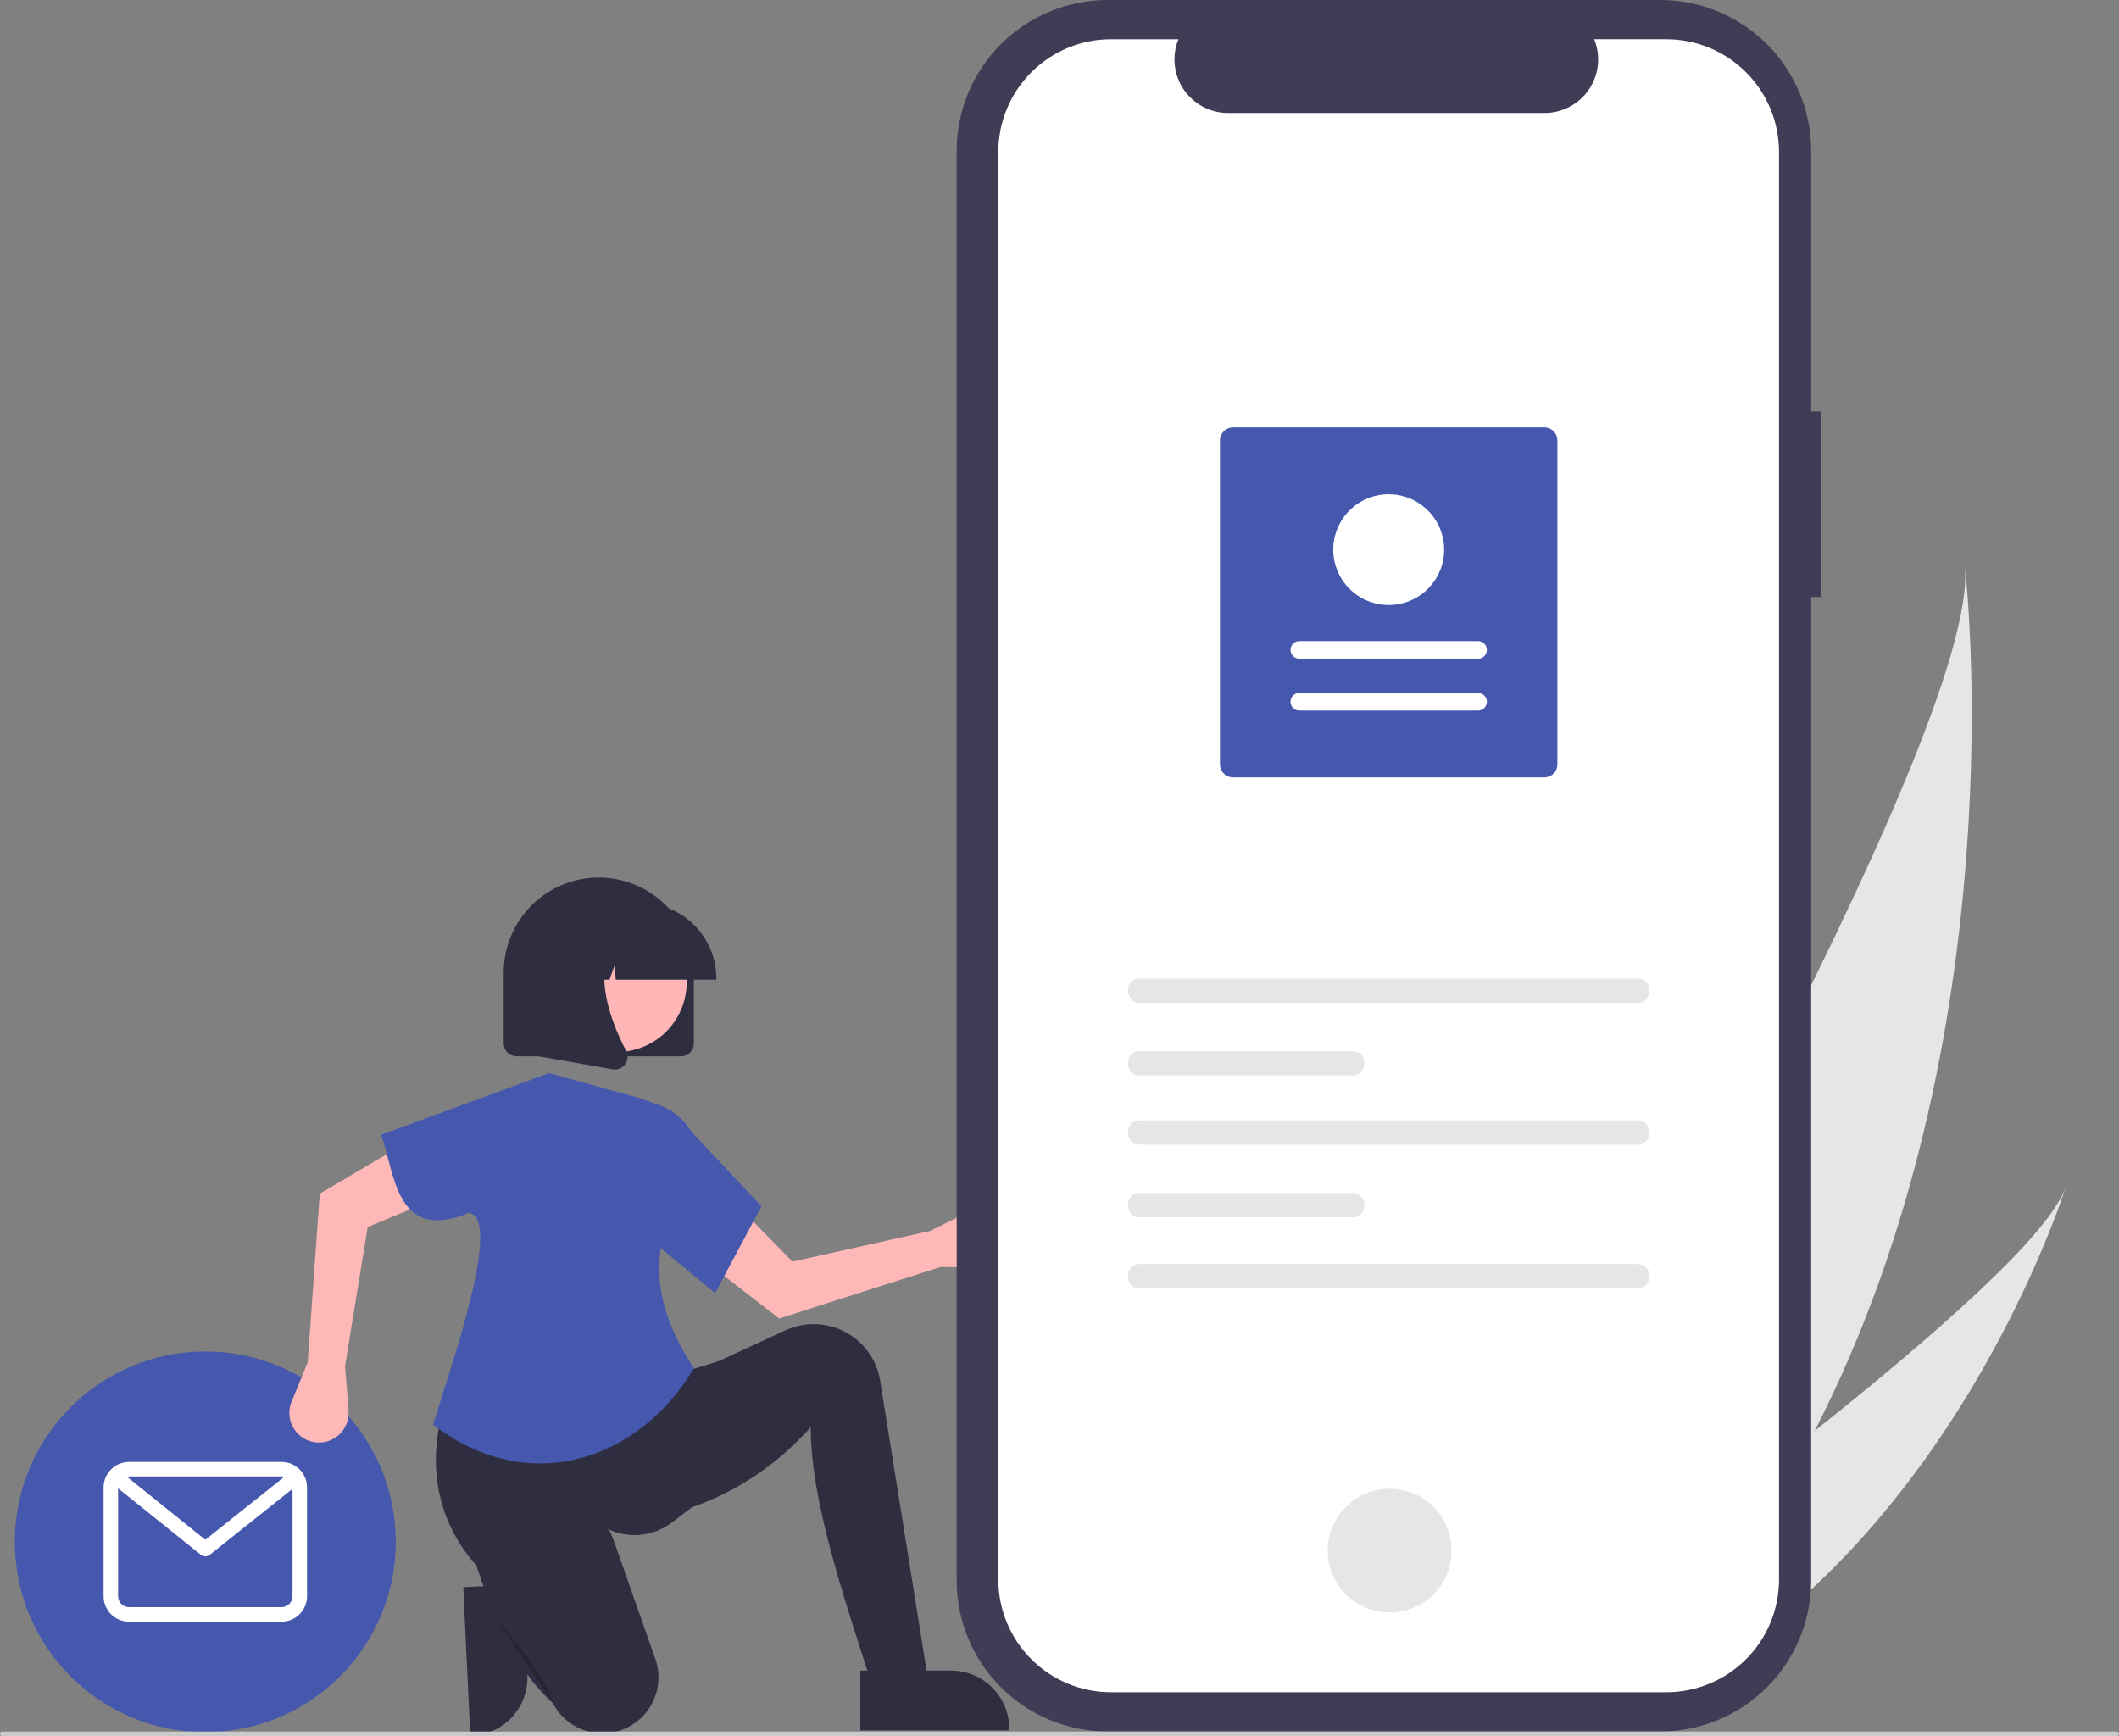
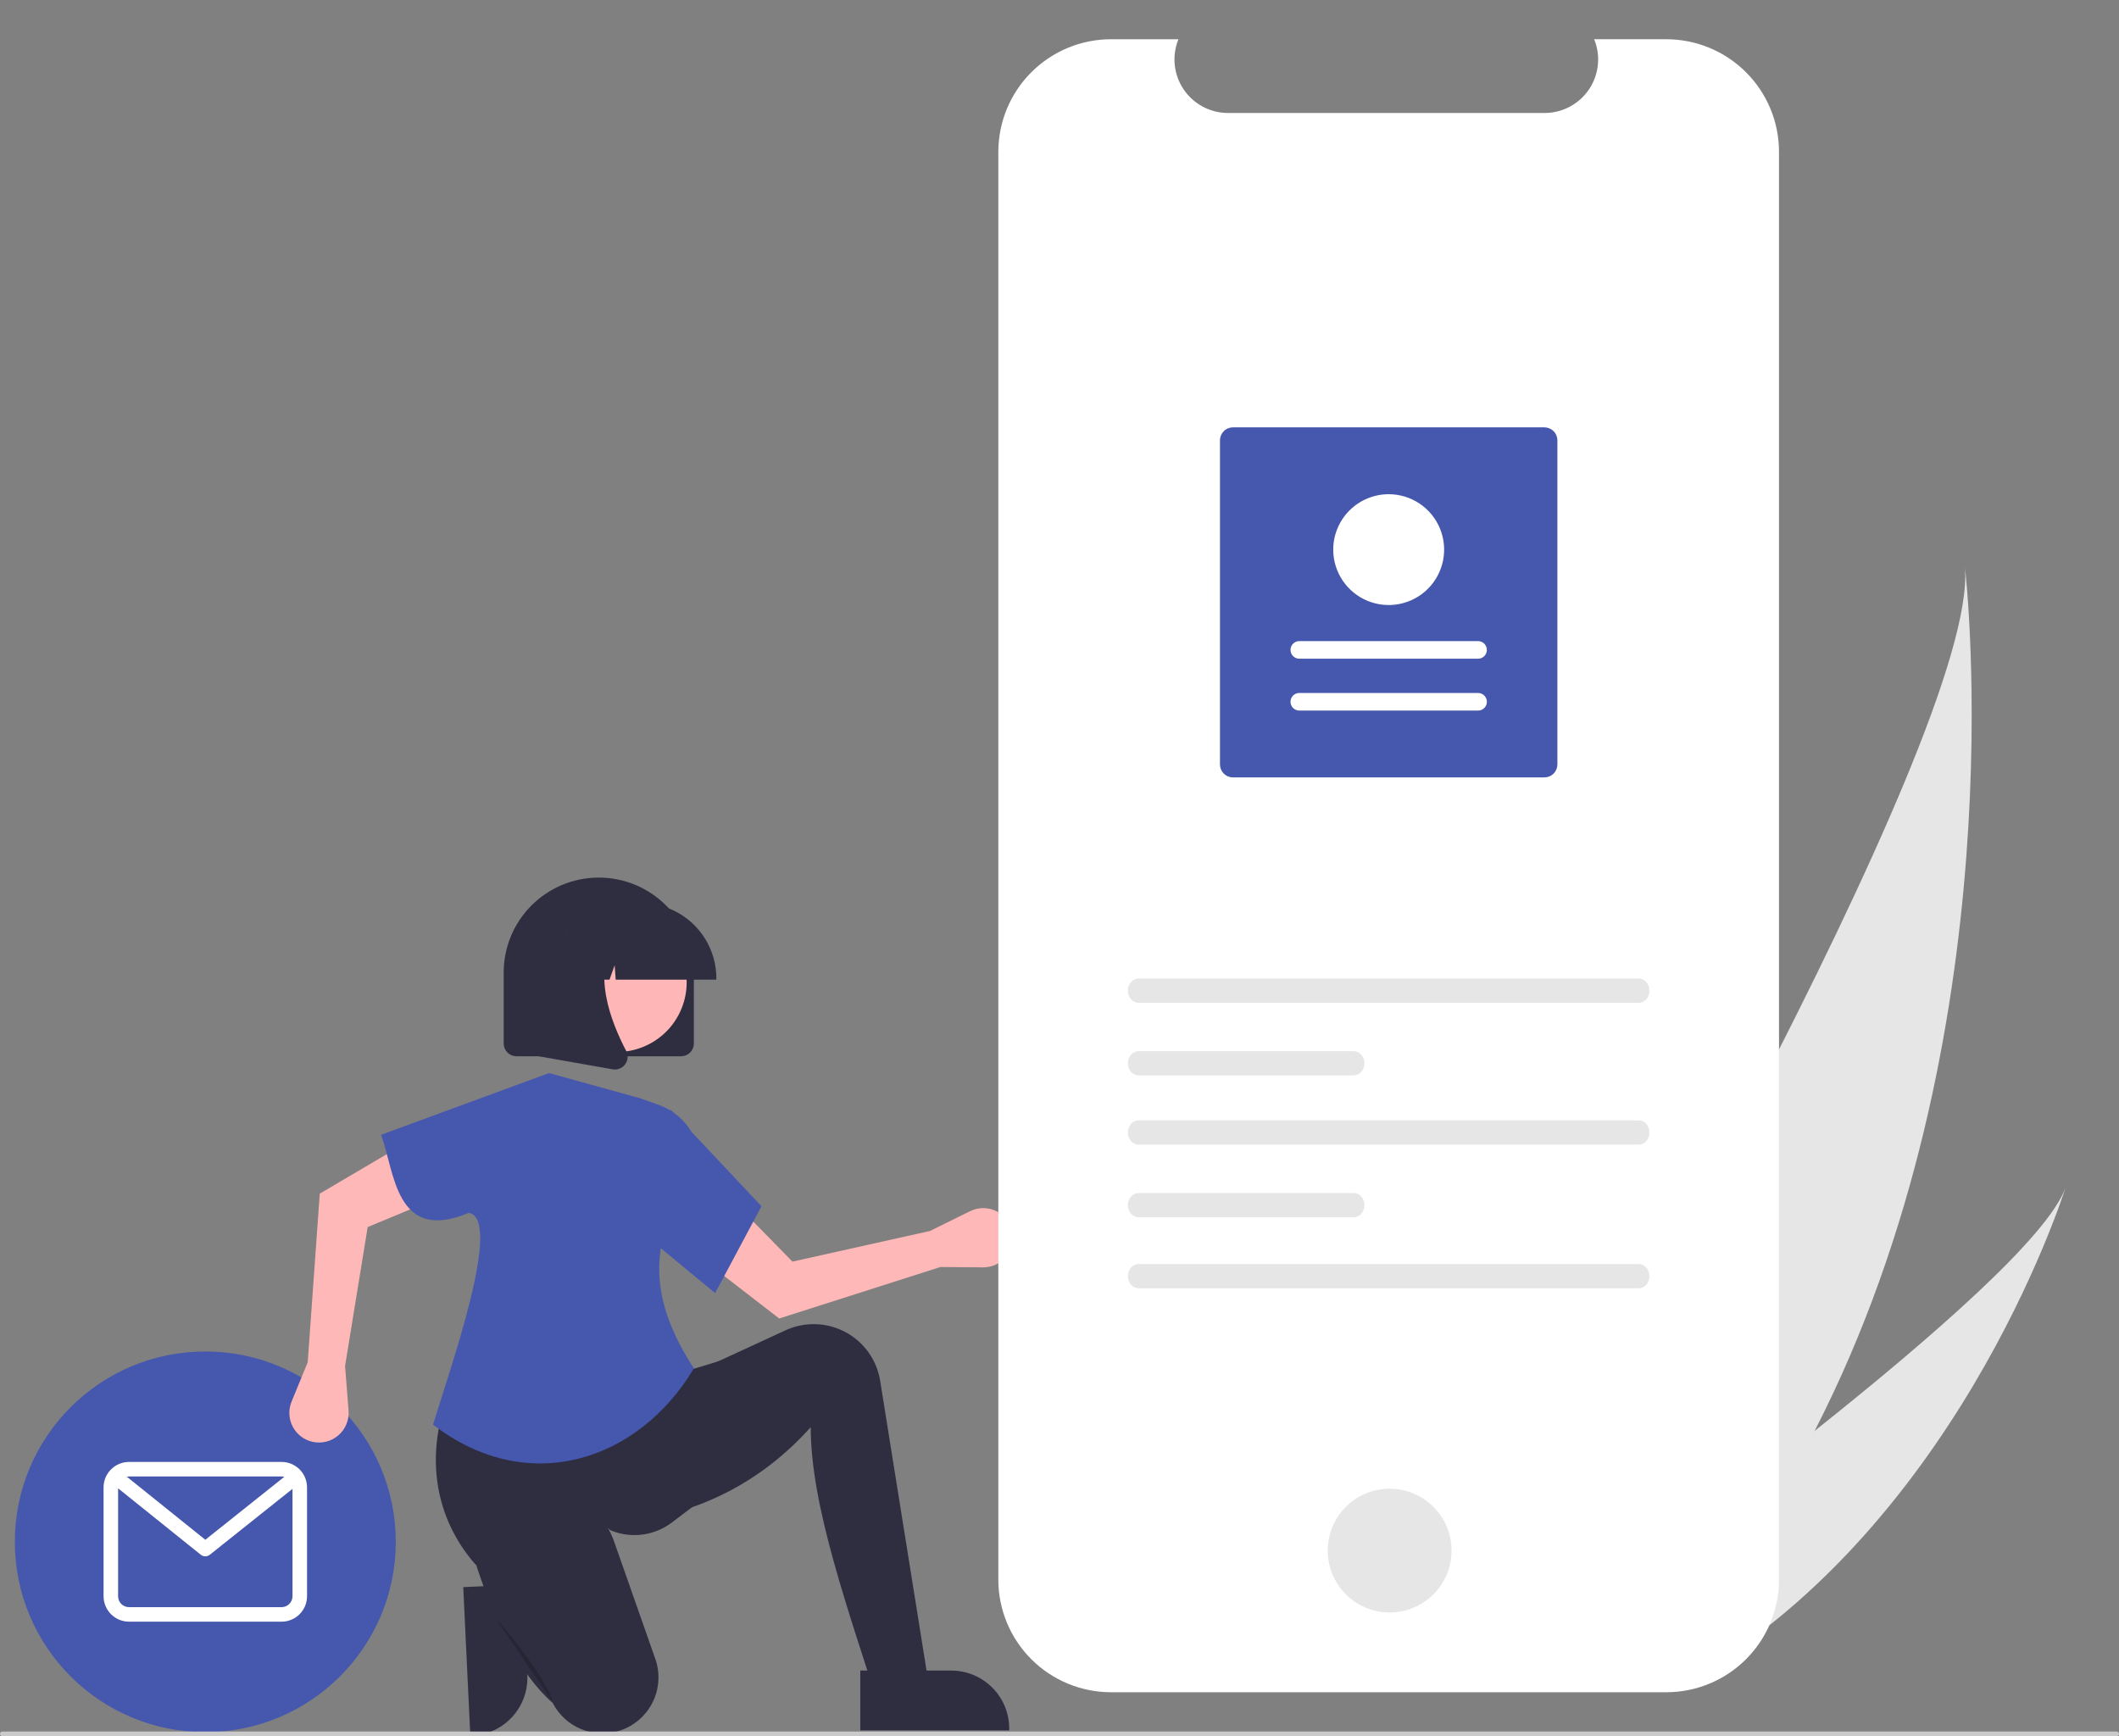
<svg xmlns="http://www.w3.org/2000/svg" width="476" height="390" viewBox="0 0 476 390" fill="none">
  <rect x="0" y="0" width="476" height="390" fill="#808080" stroke="none" />
  <g clip-path="url(#clip0_679_35892)">
    <path d="M117.491 355.863L118.459 376.254L118.459 376.255C118.622 379.702 117.409 383.072 115.085 385.624C112.762 388.177 109.519 389.702 106.07 389.866L105.648 389.886L104.062 356.5L117.491 355.863Z" fill="#2F2E41" />
    <path d="M407.633 321.404C397.914 340.356 385.586 358.686 369.987 375.275C369.641 375.65 369.291 376.015 368.938 376.387L331.98 358.905C332.207 358.529 332.454 358.108 332.721 357.647C348.597 330.507 444.428 164.947 441.4 127.449C441.753 130.542 453.112 232.817 407.633 321.404Z" fill="#E6E6E6" />
    <path d="M377.117 378.649C376.599 378.943 376.069 379.23 375.535 379.508L347.811 366.394C348.198 366.119 348.65 365.794 349.169 365.429C357.663 359.335 382.919 341.053 407.633 321.404C434.192 300.29 460.128 277.603 463.98 266.773C463.197 269.257 438.888 344.741 377.117 378.649Z" fill="#E6E6E6" />
    <path d="M46.118 389.073C69.749 389.073 88.905 369.932 88.905 346.321C88.905 322.709 69.749 303.568 46.118 303.568C22.488 303.568 3.332 322.709 3.332 346.321C3.332 369.932 22.488 389.073 46.118 389.073Z" fill="#4657AE" />
    <path d="M63.256 328.379H28.979C27.464 328.381 26.012 328.983 24.941 330.053C23.87 331.123 23.267 332.574 23.266 334.087V358.552C23.267 360.065 23.87 361.516 24.941 362.586C26.012 363.656 27.464 364.258 28.979 364.26H63.256C64.771 364.258 66.223 363.656 67.294 362.586C68.365 361.516 68.968 360.065 68.969 358.552V334.087C68.968 332.574 68.365 331.123 67.294 330.053C66.223 328.983 64.771 328.381 63.256 328.379ZM63.256 331.641C63.461 331.642 63.665 331.668 63.863 331.72L46.121 345.861L28.484 331.691C28.647 331.658 28.812 331.641 28.979 331.641H63.256ZM63.256 360.998H28.979C28.329 360.997 27.707 360.739 27.248 360.281C26.789 359.822 26.531 359.2 26.53 358.552V334.307L45.095 349.222C45.384 349.454 45.743 349.581 46.114 349.581C46.485 349.582 46.845 349.457 47.135 349.225L65.705 334.424V358.552C65.704 359.2 65.446 359.822 64.987 360.281C64.528 360.739 63.905 360.997 63.256 360.998Z" fill="white" />
    <path d="M211.242 284.596L220.816 284.675C221.785 284.683 222.743 284.48 223.625 284.079C224.507 283.679 225.291 283.091 225.923 282.357C226.554 281.623 227.017 280.76 227.281 279.828C227.544 278.897 227.601 277.919 227.447 276.964C227.281 275.935 226.877 274.96 226.265 274.116C225.653 273.272 224.852 272.584 223.926 272.106C222.999 271.628 221.973 271.374 220.931 271.365C219.888 271.355 218.858 271.591 217.923 272.052L208.895 276.503L178.016 283.384L164.786 269.869L157.188 282.375L175.039 296.156L211.242 284.596Z" fill="#FFB8B8" />
    <path d="M209.447 383.429L198.168 385.596C190.464 361.33 182.116 338.349 182.117 320.575C171.214 332.7 157.693 339.637 141.771 341.816L143.507 314.94L156.521 308.005L176.44 298.819C178.184 298.015 180.065 297.55 181.984 297.449C185.713 297.253 189.382 298.442 192.287 300.787C195.191 303.133 197.124 306.469 197.714 310.153L209.447 383.429Z" fill="#2F2E41" />
    <path d="M155.437 338.563L150.941 341.977C149.008 343.445 146.724 344.382 144.317 344.696C141.909 345.009 139.461 344.688 137.216 343.765C124.34 334.121 115.192 336.966 106.901 351.522C96.957 340.308 94.503 324.11 103.378 307.353L152.617 308.437L162.595 305.402L155.437 338.563Z" fill="#2F2E41" />
    <path d="M139.039 388.787C136.218 389.654 133.181 389.502 130.461 388.357C127.74 387.212 125.51 385.146 124.16 382.523C119.735 378.629 116.002 373.053 112.763 366.273C110.44 361.299 108.445 356.178 106.791 350.944C104.55 344.029 108.297 336.474 115.27 334.406C115.478 334.344 115.688 334.286 115.9 334.232C125.21 331.843 134.77 337.209 137.952 346.271L147.205 372.621C147.752 374.178 147.986 375.827 147.895 377.474C147.804 379.121 147.389 380.734 146.674 382.221C145.959 383.708 144.958 385.04 143.727 386.14C142.497 387.24 141.062 388.088 139.504 388.634C139.35 388.688 139.195 388.739 139.039 388.787Z" fill="#2F2E41" />
    <path opacity="0.2" d="M111.188 363.271C111.188 363.271 122.033 375.409 124.202 382.344L111.188 363.271Z" fill="black" />
    <path d="M69.123 305.992L65.493 314.844C65.126 315.74 64.959 316.705 65.003 317.672C65.047 318.639 65.302 319.584 65.75 320.443C66.198 321.301 66.827 322.052 67.595 322.642C68.363 323.232 69.25 323.648 70.195 323.861C71.212 324.089 72.269 324.076 73.28 323.822C74.291 323.568 75.229 323.081 76.017 322.399C76.805 321.717 77.422 320.86 77.818 319.896C78.214 318.932 78.378 317.889 78.297 316.851L77.515 306.821L82.594 275.619L100.066 268.367L91.269 256.672L71.832 268.113L69.123 305.992Z" fill="#FFB8B8" />
    <path d="M155.871 307.354C143.406 328.275 118.557 336.376 97.274 319.994C101.018 307.703 113.106 273.733 105.297 272.432C88.717 279.379 88.693 263.068 85.592 254.904L123.334 241.033L143.724 246.668L147.903 248.15C150.623 249.115 152.983 250.888 154.664 253.232C156.345 255.577 157.267 258.379 157.307 261.263C148.742 273.626 142.401 286.816 155.871 307.354Z" fill="#4657AE" />
    <path d="M160.643 290.449L145.676 278.095L150.665 249.27L171.054 270.943L160.643 290.449Z" fill="#4657AE" />
-     <path d="M408.988 92.422H406.848V33.881C406.848 24.895 403.276 16.277 396.917 9.924C390.558 3.57 381.933 0 372.94 0H248.813C239.82 0 231.195 3.57 224.836 9.924C218.477 16.277 214.904 24.895 214.904 33.881V355.043C214.904 364.029 218.477 372.647 224.836 379.001C231.195 385.354 239.82 388.924 248.813 388.924H372.939C381.932 388.924 390.557 385.354 396.916 379.001C403.275 372.647 406.848 364.029 406.848 355.043V134.093H408.987L408.988 92.422Z" fill="#3F3D56" />
    <path d="M374.309 8.814H358.106C358.851 10.64 359.136 12.621 358.935 14.582C358.734 16.543 358.053 18.425 356.952 20.061C355.852 21.698 354.365 23.039 352.624 23.966C350.882 24.893 348.94 25.378 346.966 25.378H275.856C273.883 25.378 271.94 24.893 270.199 23.966C268.458 23.038 266.972 21.698 265.871 20.062C264.771 18.425 264.09 16.544 263.888 14.583C263.687 12.622 263.972 10.641 264.717 8.816H249.581C242.865 8.816 236.424 11.482 231.675 16.227C226.926 20.972 224.258 27.408 224.258 34.119V354.808C224.258 361.519 226.926 367.954 231.675 372.7C236.424 377.445 242.865 380.111 249.581 380.111H374.304C381.02 380.111 387.461 377.445 392.21 372.7C396.959 367.954 399.627 361.519 399.627 354.808V34.117C399.627 27.407 396.959 20.971 392.21 16.226C387.461 11.48 381.02 8.814 374.304 8.814L374.309 8.814Z" fill="white" />
    <path d="M312.16 362.189C319.839 362.189 326.065 355.969 326.065 348.295C326.065 340.621 319.839 334.4 312.16 334.4C304.48 334.4 298.254 340.621 298.254 348.295C298.254 355.969 304.48 362.189 312.16 362.189Z" fill="#E6E6E6" />
    <path d="M255.747 219.799C254.433 219.799 253.363 221.019 253.363 222.518C253.363 224.017 254.433 225.237 255.747 225.237H368.138C369.453 225.237 370.522 224.017 370.522 222.518C370.522 221.019 369.453 219.799 368.138 219.799H255.747Z" fill="#E6E6E6" />
    <path d="M255.747 283.928C254.433 283.928 253.363 285.148 253.363 286.647C253.363 288.146 254.433 289.366 255.747 289.366H368.138C369.453 289.366 370.522 288.146 370.522 286.647C370.522 285.148 369.453 283.928 368.138 283.928H255.747Z" fill="#E6E6E6" />
    <path d="M255.747 236.113C254.433 236.113 253.363 237.333 253.363 238.832C253.363 240.331 254.433 241.551 255.747 241.551H304.109C305.424 241.551 306.494 240.331 306.494 238.832C306.494 237.333 305.424 236.113 304.109 236.113H255.747Z" fill="#E6E6E6" />
    <path d="M255.747 251.662C254.433 251.662 253.363 252.882 253.363 254.381C253.363 255.88 254.433 257.1 255.747 257.1H368.138C369.453 257.1 370.522 255.88 370.522 254.381C370.522 252.882 369.453 251.662 368.138 251.662H255.747Z" fill="#E6E6E6" />
    <path d="M255.747 267.977C254.433 267.977 253.363 269.196 253.363 270.696C253.363 272.195 254.433 273.415 255.747 273.415H304.109C305.424 273.415 306.494 272.195 306.494 270.696C306.494 269.196 305.424 267.977 304.109 267.977H255.747Z" fill="#E6E6E6" />
    <path d="M276.964 95.992H346.927C347.7 95.993 348.441 96.3 348.987 96.846C349.534 97.392 349.841 98.133 349.842 98.905V171.71C349.841 172.483 349.534 173.223 348.987 173.769C348.441 174.315 347.7 174.622 346.927 174.623H276.964C276.191 174.622 275.45 174.315 274.904 173.769C274.357 173.223 274.05 172.483 274.049 171.71V98.905C274.05 98.133 274.357 97.392 274.904 96.846C275.45 96.3 276.191 95.993 276.964 95.992Z" fill="#4657AE" />
    <path d="M332.02 159.609C332.28 159.61 332.537 159.559 332.778 159.46C333.018 159.361 333.237 159.216 333.421 159.032C333.605 158.848 333.752 158.63 333.851 158.39C333.951 158.15 334.003 157.893 334.003 157.633C334.003 157.373 333.952 157.115 333.852 156.875C333.753 156.635 333.607 156.417 333.423 156.233C333.239 156.049 333.02 155.904 332.78 155.804C332.539 155.705 332.282 155.654 332.021 155.654H291.872C291.612 155.654 291.354 155.704 291.113 155.804C290.873 155.903 290.654 156.048 290.47 156.232C290.286 156.415 290.14 156.633 290.04 156.873C289.94 157.114 289.889 157.371 289.889 157.631C289.889 157.891 289.94 158.148 290.039 158.388C290.139 158.629 290.285 158.847 290.469 159.031C290.653 159.214 290.871 159.36 291.112 159.459C291.352 159.559 291.61 159.61 291.87 159.609H332.02Z" fill="white" />
    <path d="M332.02 147.959C332.545 147.959 333.049 147.751 333.42 147.38C333.791 147.009 333.999 146.506 333.999 145.981C333.999 145.457 333.791 144.954 333.42 144.583C333.049 144.212 332.545 144.004 332.02 144.004H291.873C291.348 144.004 290.844 144.212 290.473 144.582C290.102 144.953 289.893 145.456 289.893 145.98C289.892 146.505 290.101 147.008 290.472 147.379C290.843 147.75 291.346 147.959 291.871 147.959H332.02Z" fill="white" />
    <path d="M311.946 111.008C314.41 111.008 316.818 111.738 318.867 113.106C320.916 114.473 322.512 116.417 323.455 118.692C324.398 120.966 324.645 123.469 324.164 125.884C323.683 128.298 322.497 130.516 320.755 132.257C319.013 133.998 316.793 135.184 314.376 135.664C311.96 136.144 309.455 135.898 307.179 134.955C304.902 134.013 302.957 132.418 301.588 130.371C300.219 128.324 299.488 125.917 299.488 123.455C299.492 120.155 300.806 116.991 303.141 114.658C305.477 112.324 308.643 111.012 311.946 111.008Z" fill="white" />
    <path d="M152.995 237.259H116.012C115.251 237.258 114.522 236.955 113.984 236.418C113.446 235.88 113.143 235.152 113.143 234.392V218.463C113.143 212.802 115.393 207.373 119.399 203.371C123.405 199.368 128.838 197.119 134.504 197.119C140.169 197.119 145.602 199.368 149.608 203.371C153.614 207.373 155.865 212.802 155.865 218.463V234.392C155.864 235.152 155.561 235.88 155.024 236.418C154.486 236.955 153.756 237.258 152.995 237.259Z" fill="#2F2E41" />
    <path d="M152.33 228.156C156.479 220.573 153.69 211.064 146.1 206.919C138.511 202.774 128.995 205.561 124.846 213.144C120.697 220.727 123.487 230.236 131.076 234.381C138.666 238.527 148.181 235.739 152.33 228.156Z" fill="#FFB6B6" />
    <path d="M160.919 220.056H138.305L138.073 216.812L136.913 220.056H133.431L132.971 213.626L130.673 220.056H123.936V219.738C123.941 215.261 125.722 210.97 128.89 207.804C132.058 204.639 136.353 202.859 140.833 202.854H144.021C148.501 202.859 152.796 204.639 155.964 207.804C159.132 210.97 160.914 215.261 160.919 219.738V220.056Z" fill="#2F2E41" />
    <path d="M138.12 240.232C137.95 240.232 137.78 240.217 137.612 240.187L121.053 237.268V209.922H139.281L138.83 210.448C132.551 217.765 137.282 229.629 140.66 236.051C140.909 236.521 141.02 237.052 140.981 237.582C140.941 238.113 140.752 238.622 140.436 239.05C140.171 239.416 139.823 239.714 139.42 239.919C139.018 240.125 138.572 240.232 138.12 240.232Z" fill="#2F2E41" />
    <path d="M193.252 375.245L213.682 375.244H213.683C217.136 375.244 220.448 376.615 222.889 379.055C225.331 381.494 226.703 384.803 226.703 388.253V388.676L193.253 388.677L193.252 375.245Z" fill="#2F2E41" />
    <path d="M475.465 390H0.535C0.393 390 0.257 389.944 0.157 389.844C0.056 389.744 0 389.608 0 389.466C0 389.324 0.056 389.188 0.157 389.088C0.257 388.988 0.393 388.932 0.535 388.932H475.465C475.607 388.932 475.743 388.988 475.843 389.088C475.944 389.188 476 389.324 476 389.466C476 389.608 475.944 389.744 475.843 389.844C475.743 389.944 475.607 390 475.465 390Z" fill="#CACACA" />
  </g>
  <defs>
    <clipPath id="clip0_679_35892">
      <rect width="476" height="390" fill="white" />
    </clipPath>
  </defs>
</svg>